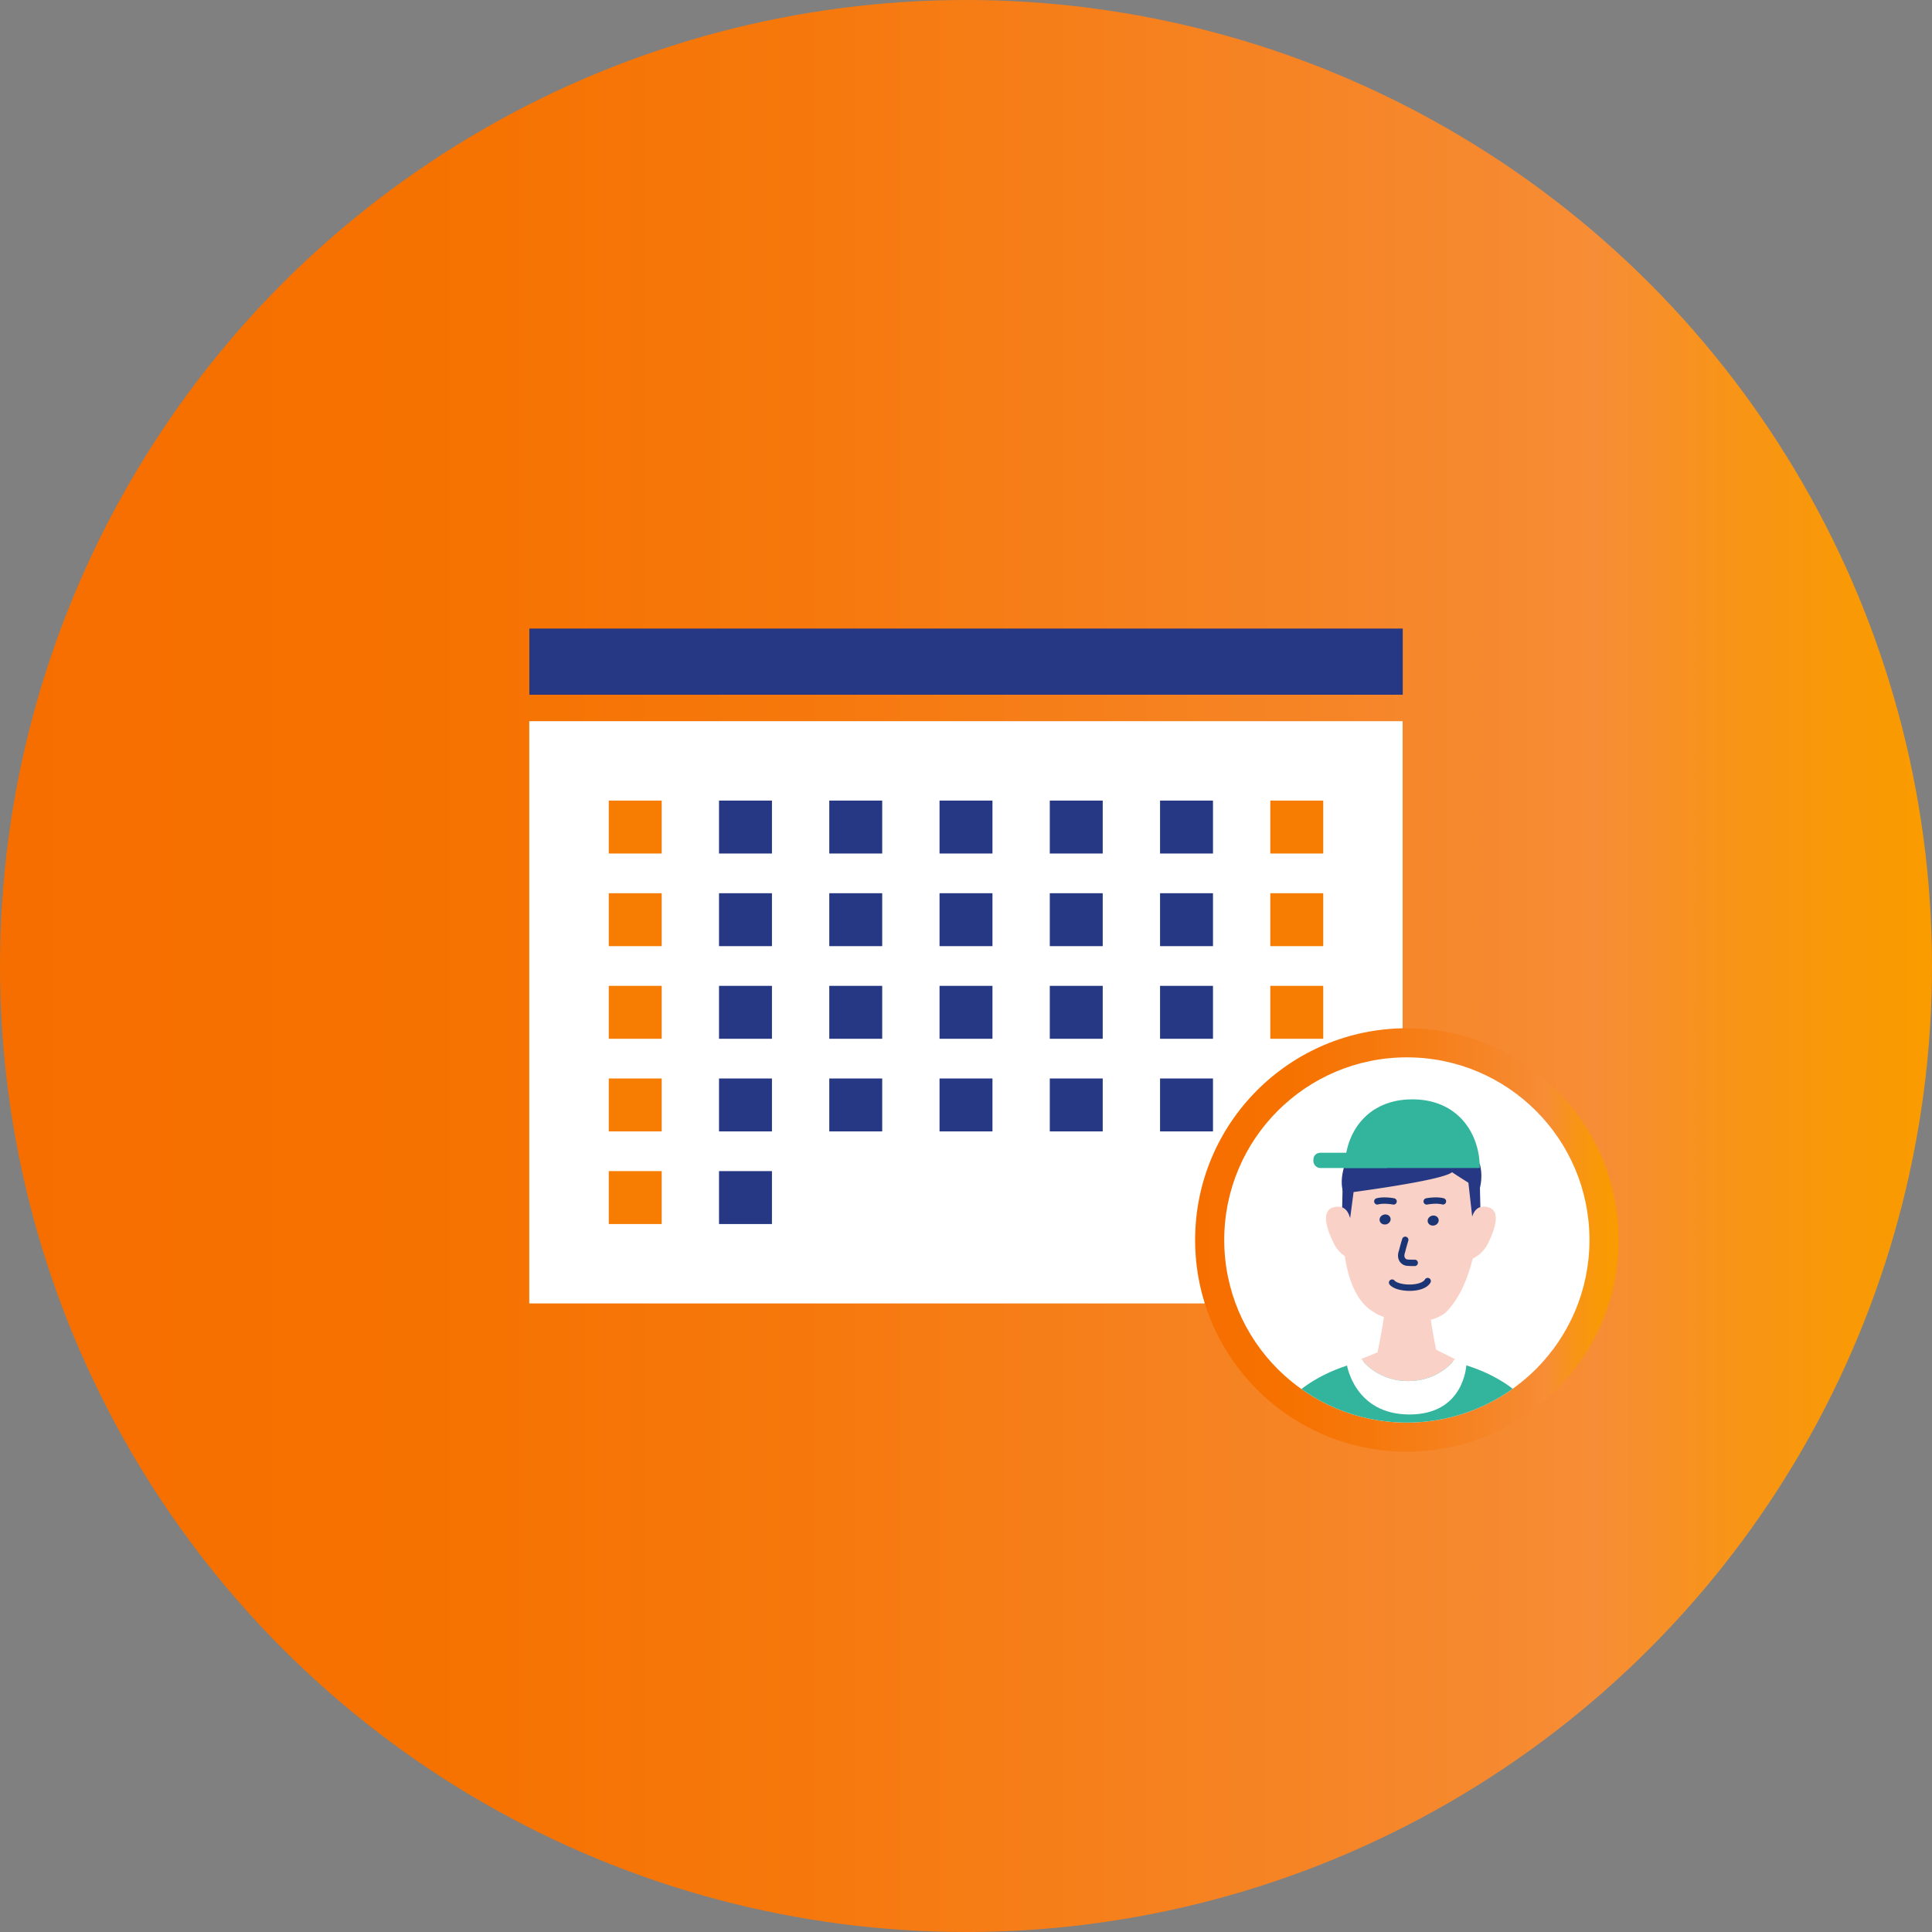
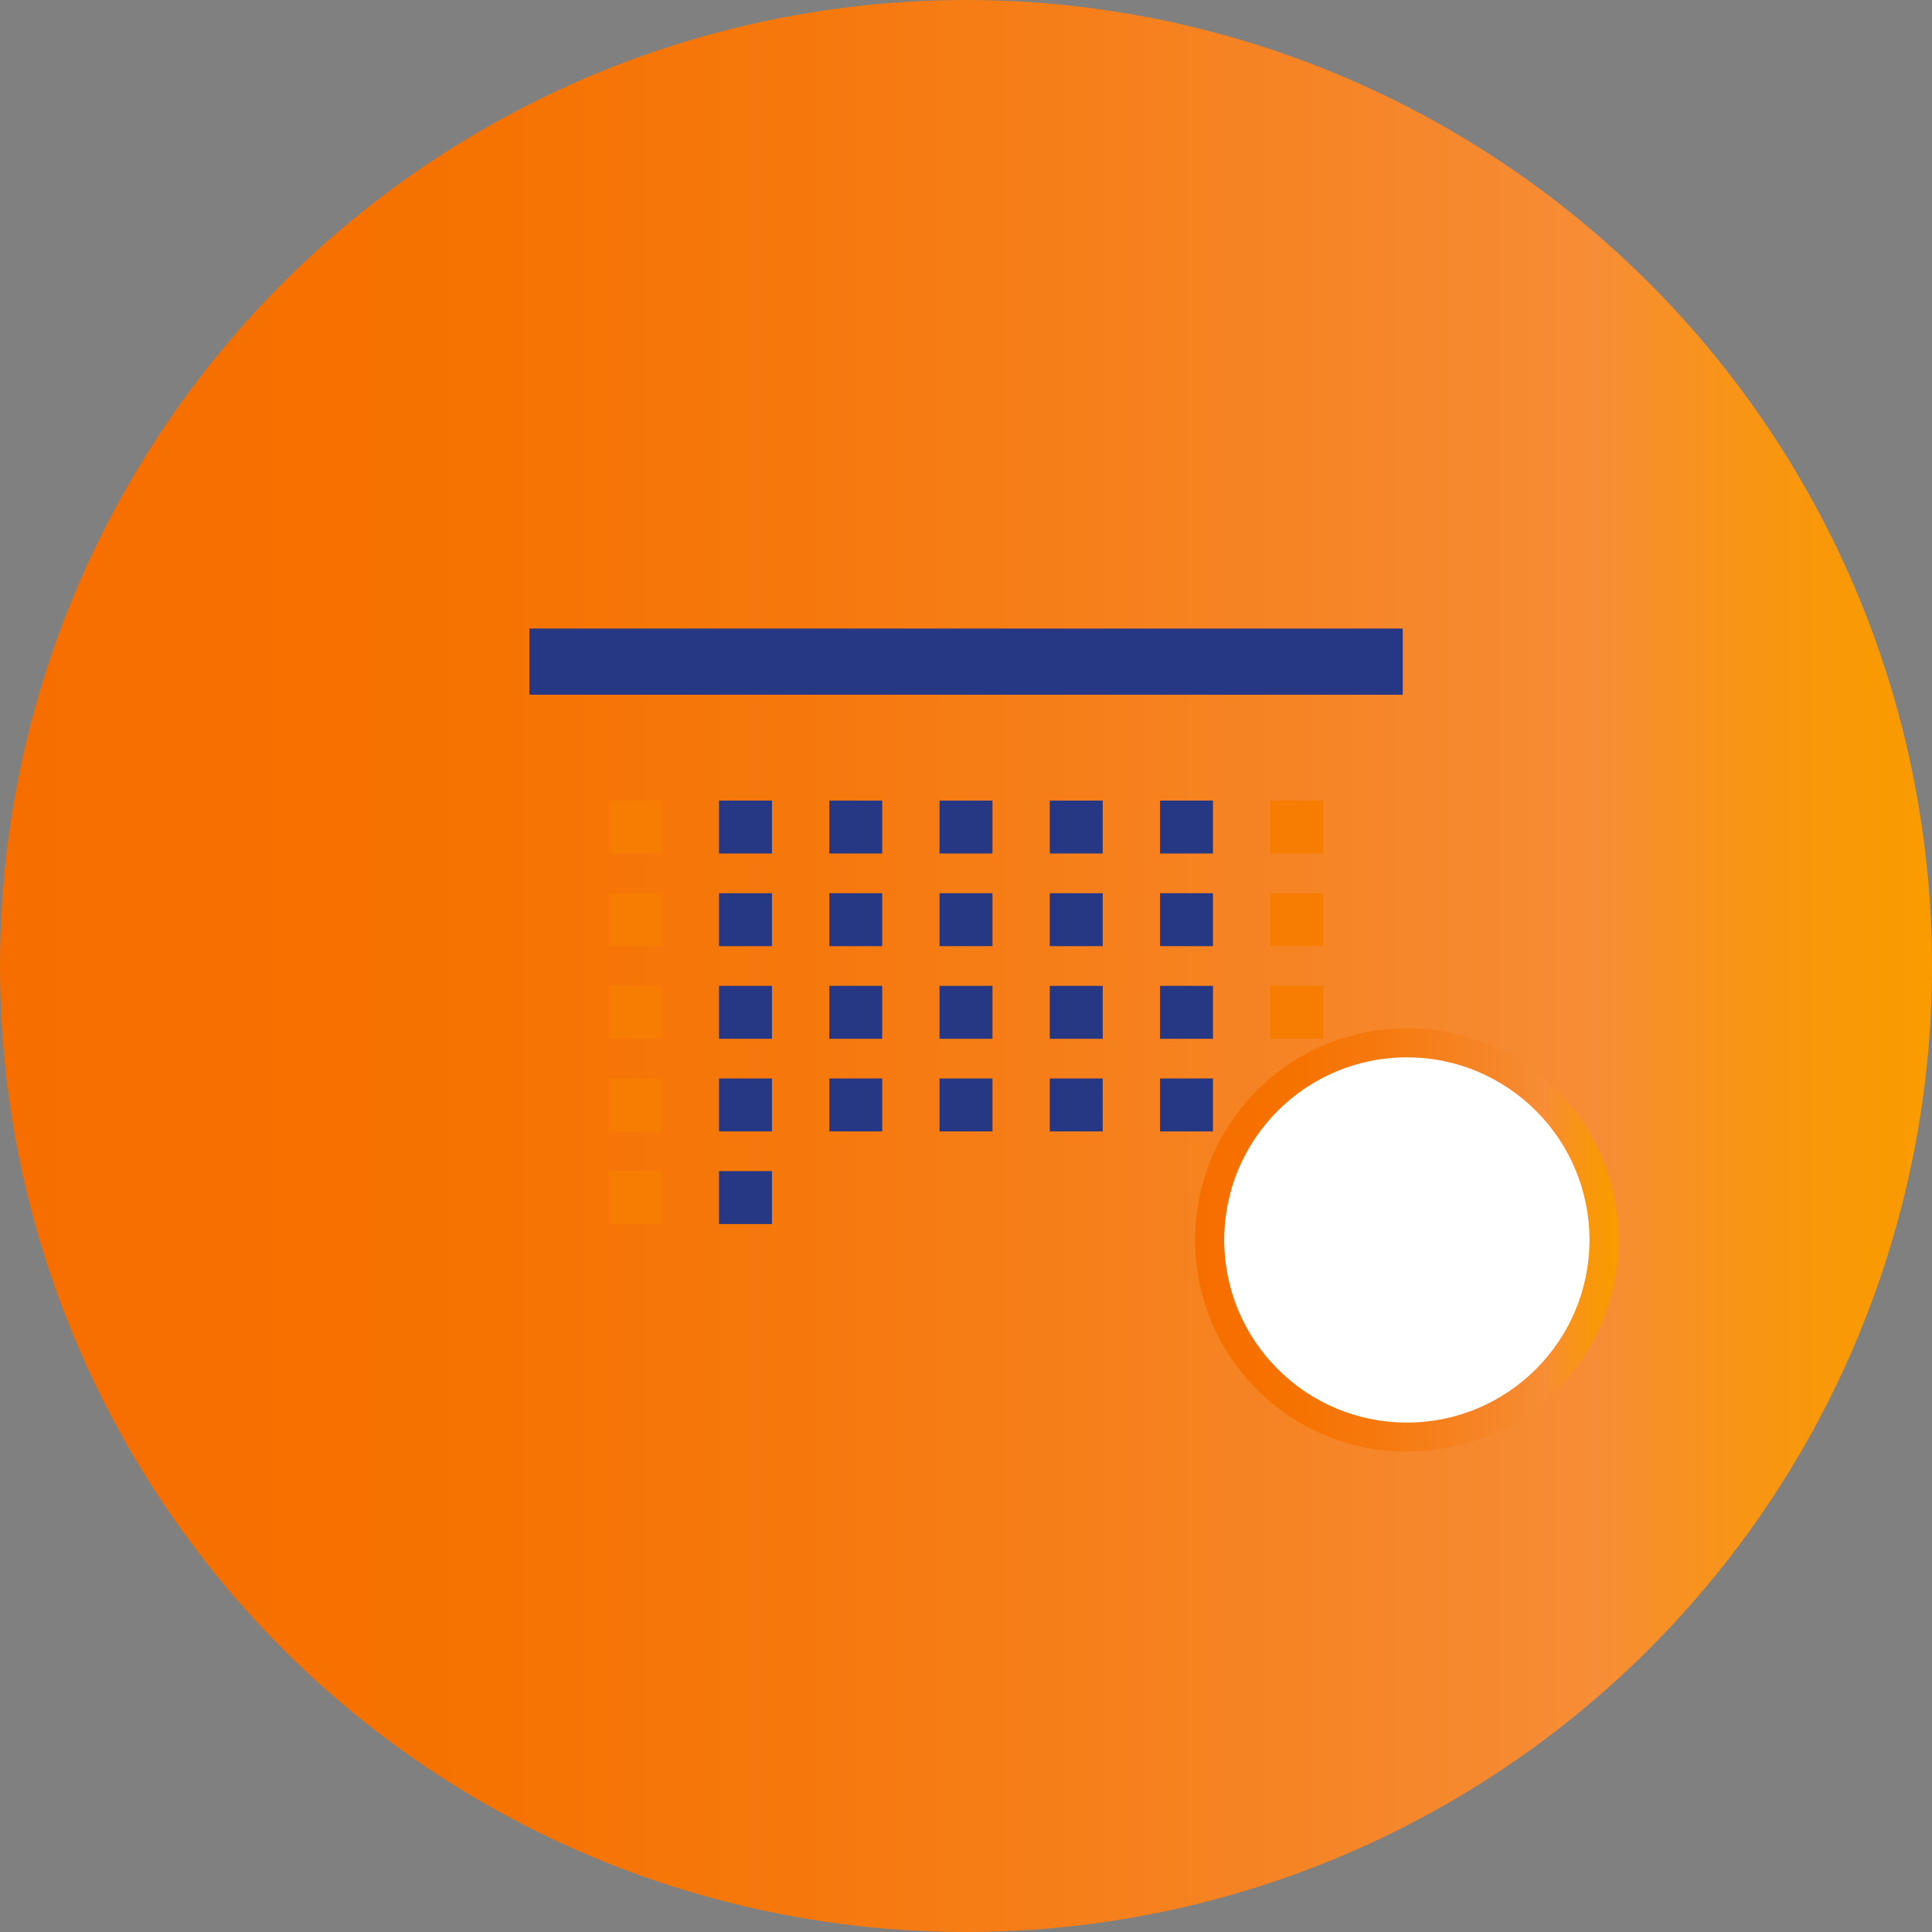
<svg xmlns="http://www.w3.org/2000/svg" xmlns:xlink="http://www.w3.org/1999/xlink" viewBox="0 0 146 146">
  <rect x="0" y="0" width="146" height="146" fill="#808080" stroke="none" />
  <defs>
    <linearGradient id="_新規グラデーションスウォッチ_14" x1="0" y1="73" x2="146" y2="73" gradientUnits="userSpaceOnUse">
      <stop offset="0" stop-color="#f66e00" />
      <stop offset=".225" stop-color="#f67200" />
      <stop offset=".411" stop-color="#f6780c" />
      <stop offset=".754" stop-color="#f6882d" />
      <stop offset=".827" stop-color="#f78d36" />
      <stop offset=".83" stop-color="#f78d34" />
      <stop offset=".897" stop-color="#f89417" />
      <stop offset=".955" stop-color="#f99906" />
      <stop offset=".997" stop-color="#fa9b00" />
    </linearGradient>
    <linearGradient id="_新規グラデーションスウォッチ_14-2" x1="90.315" y1="93.703" x2="122.315" y2="93.703" xlink:href="#_新規グラデーションスウォッチ_14" />
    <clipPath id="clippath">
-       <circle cx="106.315" cy="93.703" r="13.8" fill="none" />
-     </clipPath>
+       </clipPath>
  </defs>
  <g style="isolation:isolate" fill="none">
    <g id="_レイヤー_2">
      <g id="contents">
        <circle cx="73" cy="73" r="73" fill="url(#_新規グラデーションスウォッチ_14)" />
-         <path fill="#fff" d="M39.996 54.5h66v44h-66z" />
        <path fill="#263883" d="M40.004 47.5h66v5h-66z" />
        <path fill="#f67d02" d="M46.004 60.5h4v4h-4z" />
        <path fill="#263883" d="M54.336 60.5h4v4h-4zm8.332 0h4v4h-4zm8.332 0h4v4h-4zm8.332 0h4v4h-4zm8.332 0h4v4h-4z" />
        <path fill="#f67d02" d="M95.996 60.5h4v4h-4zm-45.992 11h-4v-4h4" />
        <path fill="#263883" d="M54.336 67.5h4v4h-4m8.332-4h4v4h-4zm8.332 0h4v4h-4zm8.332 0h4v4h-4zm8.332 0h4v4h-4z" />
        <path fill="#f67d02" d="M95.996 67.5h4v4h-4zm-49.992 7h4v4h-4z" />
        <path fill="#263883" d="M54.336 74.5h4v4h-4zm8.332 0h4v4h-4zm8.332 0h4v4h-4zm8.332 0h4v4h-4zm8.332 0h4v4h-4z" />
        <path fill="#f67d02" d="M95.996 74.5h4v4h-4zm-49.992 7h4v4h-4z" />
        <path fill="#263883" d="M54.336 81.5h4v4h-4zm8.332 0h4v4h-4zm8.332 0h4v4h-4zm8.332 0h4v4h-4zm8.332 0h4v4h-4z" />
        <path fill="#f67d02" d="M95.996 81.5h4v4h-4zm-49.992 7h4v4h-4z" />
        <path fill="#263883" d="M54.336 88.5h4v4h-4z" />
        <circle cx="106.315" cy="93.703" r="16" fill="url(#_新規グラデーションスウォッチ_14-2)" />
        <circle cx="106.315" cy="93.703" r="13.8" fill="#fff" />
        <g clip-path="url(#clippath)" fill="none">
          <path d="M116.391 107.376c-3.53-6.919-20.099-7.203-21.733 3.98-1.89 5.872-1.357 11.191-1.289 16.996s.707 3.321 1.109 5.731h21.555c1.804-8.111 4.394-17.155.358-26.707z" fill="#33b59d" />
          <path d="M97.818 105.454c-1.252 1.059-3.817 3.55-6.329 7.553-2.119 3.377-4.169 8.337-4.073 10.745.096 2.408 2.215 3.178 4.43 2.697 2.215-.482 5.297-6.453 6.741-8.571 1.445-2.119.669-6.693.289-8.668-.482-2.504-1.059-3.756-1.059-3.756z" fill="#33b59d" />
-           <path d="M99.96 115.7c.975-.748 1.981-1.224 3.205-.233s.816 3.379.117 4.195c-.699.816-2.098 1.107-3.321.816-1.224-.291-2.505-2.855 0-4.778z" fill="#f9d1cd" />
          <path d="M102.273 114.983c.344.109 1.341-.072 1.341-.072l-.054.888-.598.181-.689-.997z" fill="#f9d2d4" />
          <rect x="101.59" y="112.184" width="7.166" height="13.108" rx="1.162" ry="1.162" fill="#1b3575" />
          <path d="M103.702 122.548l4.194 1.594c1.999.759 3.17.184 3.92.469l.389.148 1.184-3.117-.597-.227c-.806-.306-2.504-2.162-3.01-3.755-.299-.943-1.072-1.023-1.151-.207-.075.77.516 1.906.054 1.79-.07-.028-3.248-1.232-3.248-1.232a.488.488 0 10-.347.915l1.846.701a2.03 2.03 0 00-.136.285l-2.643-1.004a.49.49 0 00-.348.914l2.754 1.046c-.018.105-.035.211-.051.318l-2.65-1.007a.489.489 0 10-.348.915l2.84 1.079c-.018.112-.034.219-.047.32l-2.259-.858a.49.49 0 10-.347.914z" fill="#f9d1cd" />
-           <path d="M114.805 105.454c1.252 1.059 3.817 3.55 6.329 7.553 2.119 3.377 4.169 8.337 4.073 10.745-.096 2.408-2.215 3.178-4.43 2.697s-5.297-6.453-6.741-8.571c-1.445-2.119-.669-6.693-.289-8.668.482-2.504 1.059-3.756 1.059-3.756z" fill="#33b59d" />
          <path d="M112.576 120.255l-1.286 5.204s3.157 2.046 4.444 2.748c1.286.702 4.034 1.345 6.724.819s2.809-3.473 2.749-5.274c-.06-1.801-2.223-2.21-5.673-2.97-3.326-.733-6.958-.526-6.958-.526zm-14.257-3.451l2.236 4.871s-2.222 1.788-3.355 2.717c-1.132.93-4.061 2.65-6.801 2.636-2.74-.014-3.059-2.398-2.935-4.196.145-2.102 1.744-3.057 4.991-4.449 3.13-1.342 5.864-1.579 5.864-1.579z" fill="#33b59d" />
          <path d="M111.65 93.531c.308-.82.081-5.65.081-5.65-1.428-.722-10.161.179-10.161.179l-.062 5.197s-.084 4.522 2.31 5.897c.208.162.496.261.763.378-.135.987-.481 2.663-.481 2.663l-1.232.502c.765 1.006 2.066 1.668 3.543 1.668s2.77-.658 3.537-1.658l-1.416-.708a41.425 41.425 0 01-.405-2.256c.42-.133.818-.306 1.136-.567 1.354-1.381 1.938-3.368 2.386-5.645z" fill="#fad1c6" />
          <path d="M106.412 104.366c-1.477 0-2.778-.663-3.543-1.668l-1.084.441s.568 3.752 4.731 3.752 4.295-3.752 4.295-3.752l-.862-.431c-.766 1-2.064 1.658-3.537 1.658z" fill="#fff" />
          <ellipse cx="104.671" cy="92.153" rx=".42" ry=".378" transform="rotate(-14.592 104.676 92.157)" fill="#1b3575" />
          <ellipse cx="108.304" cy="92.236" rx=".42" ry=".378" transform="rotate(-14.592 108.31 92.237)" fill="#1b3575" />
          <path d="M106.804 95.675c-.116 0-.31-.003-.496-.019a.74.74 0 01-.54-.338c-.101-.159-.19-.435-.04-.846.096-.402.236-.85.236-.85a.24.24 0 11.459.143c0 .002-.135.434-.235.846-.054.151-.092.327-.013.45.05.079.135.114.177.118.265.023.548.016.551.016a.23.23 0 01.246.234.24.24 0 01-.234.246h-.109zm-.281 1.875c-.576 0-1.229-.138-1.506-.471a.24.24 0 11.369-.307c.148.178.731.339 1.355.29.461-.034.821-.176.939-.371a.24.24 0 11.41.249c-.278.459-.942.574-1.314.601a3.488 3.488 0 01-.254.009zm-1.213-6.52a.245.245 0 01-.046-.004c-.007-.001-.673-.128-1.118-.007a.24.24 0 01-.125-.464c.554-.15 1.303-.007 1.335 0a.24.24 0 01-.047.476zm2.508 0a.24.24 0 01-.047-.476c.032-.006.781-.149 1.335 0a.24.24 0 01-.125.464c-.445-.122-1.112.005-1.118.007a.232.232 0 01-.046.004z" fill="#1b3575" />
          <path d="M101.534 90.183s7.451-.945 8.195-1.6a51 51 0 002.074 1.302s.298-.893.03-1.905l-2.471-1.429-7.739 1.488s-.446 1.161-.089 2.143z" fill="#263883" />
          <path d="M111.825 88.265h-10.197c0-2.661 1.687-5.188 5.099-5.188s5.099 2.527 5.099 5.188z" fill="#33b59d" />
          <rect x="99.251" y="87.115" width="5.98" height="1.15" rx=".509" ry=".509" fill="#33b59d" />
          <path fill="#263883" d="M102.353 89.595l-.324 2.471-.608-.567.041-1.864.891-.04zm8.591-.406l.324 2.877.608-.567-.041-1.864-.891-.446z" />
          <path d="M102.136 92.512c-.122-.608-.305-1.502-1.297-1.297-1.175.243-.43 1.977-.041 2.755.567 1.135 1.621 1.297 1.621 1.297l-.284-2.755zm8.97 0c.122-.608.305-1.502 1.297-1.297 1.175.243.43 1.977.041 2.755-.567 1.135-1.621 1.297-1.621 1.297l.284-2.755z" fill="#fad1c6" />
        </g>
      </g>
    </g>
  </g>
</svg>